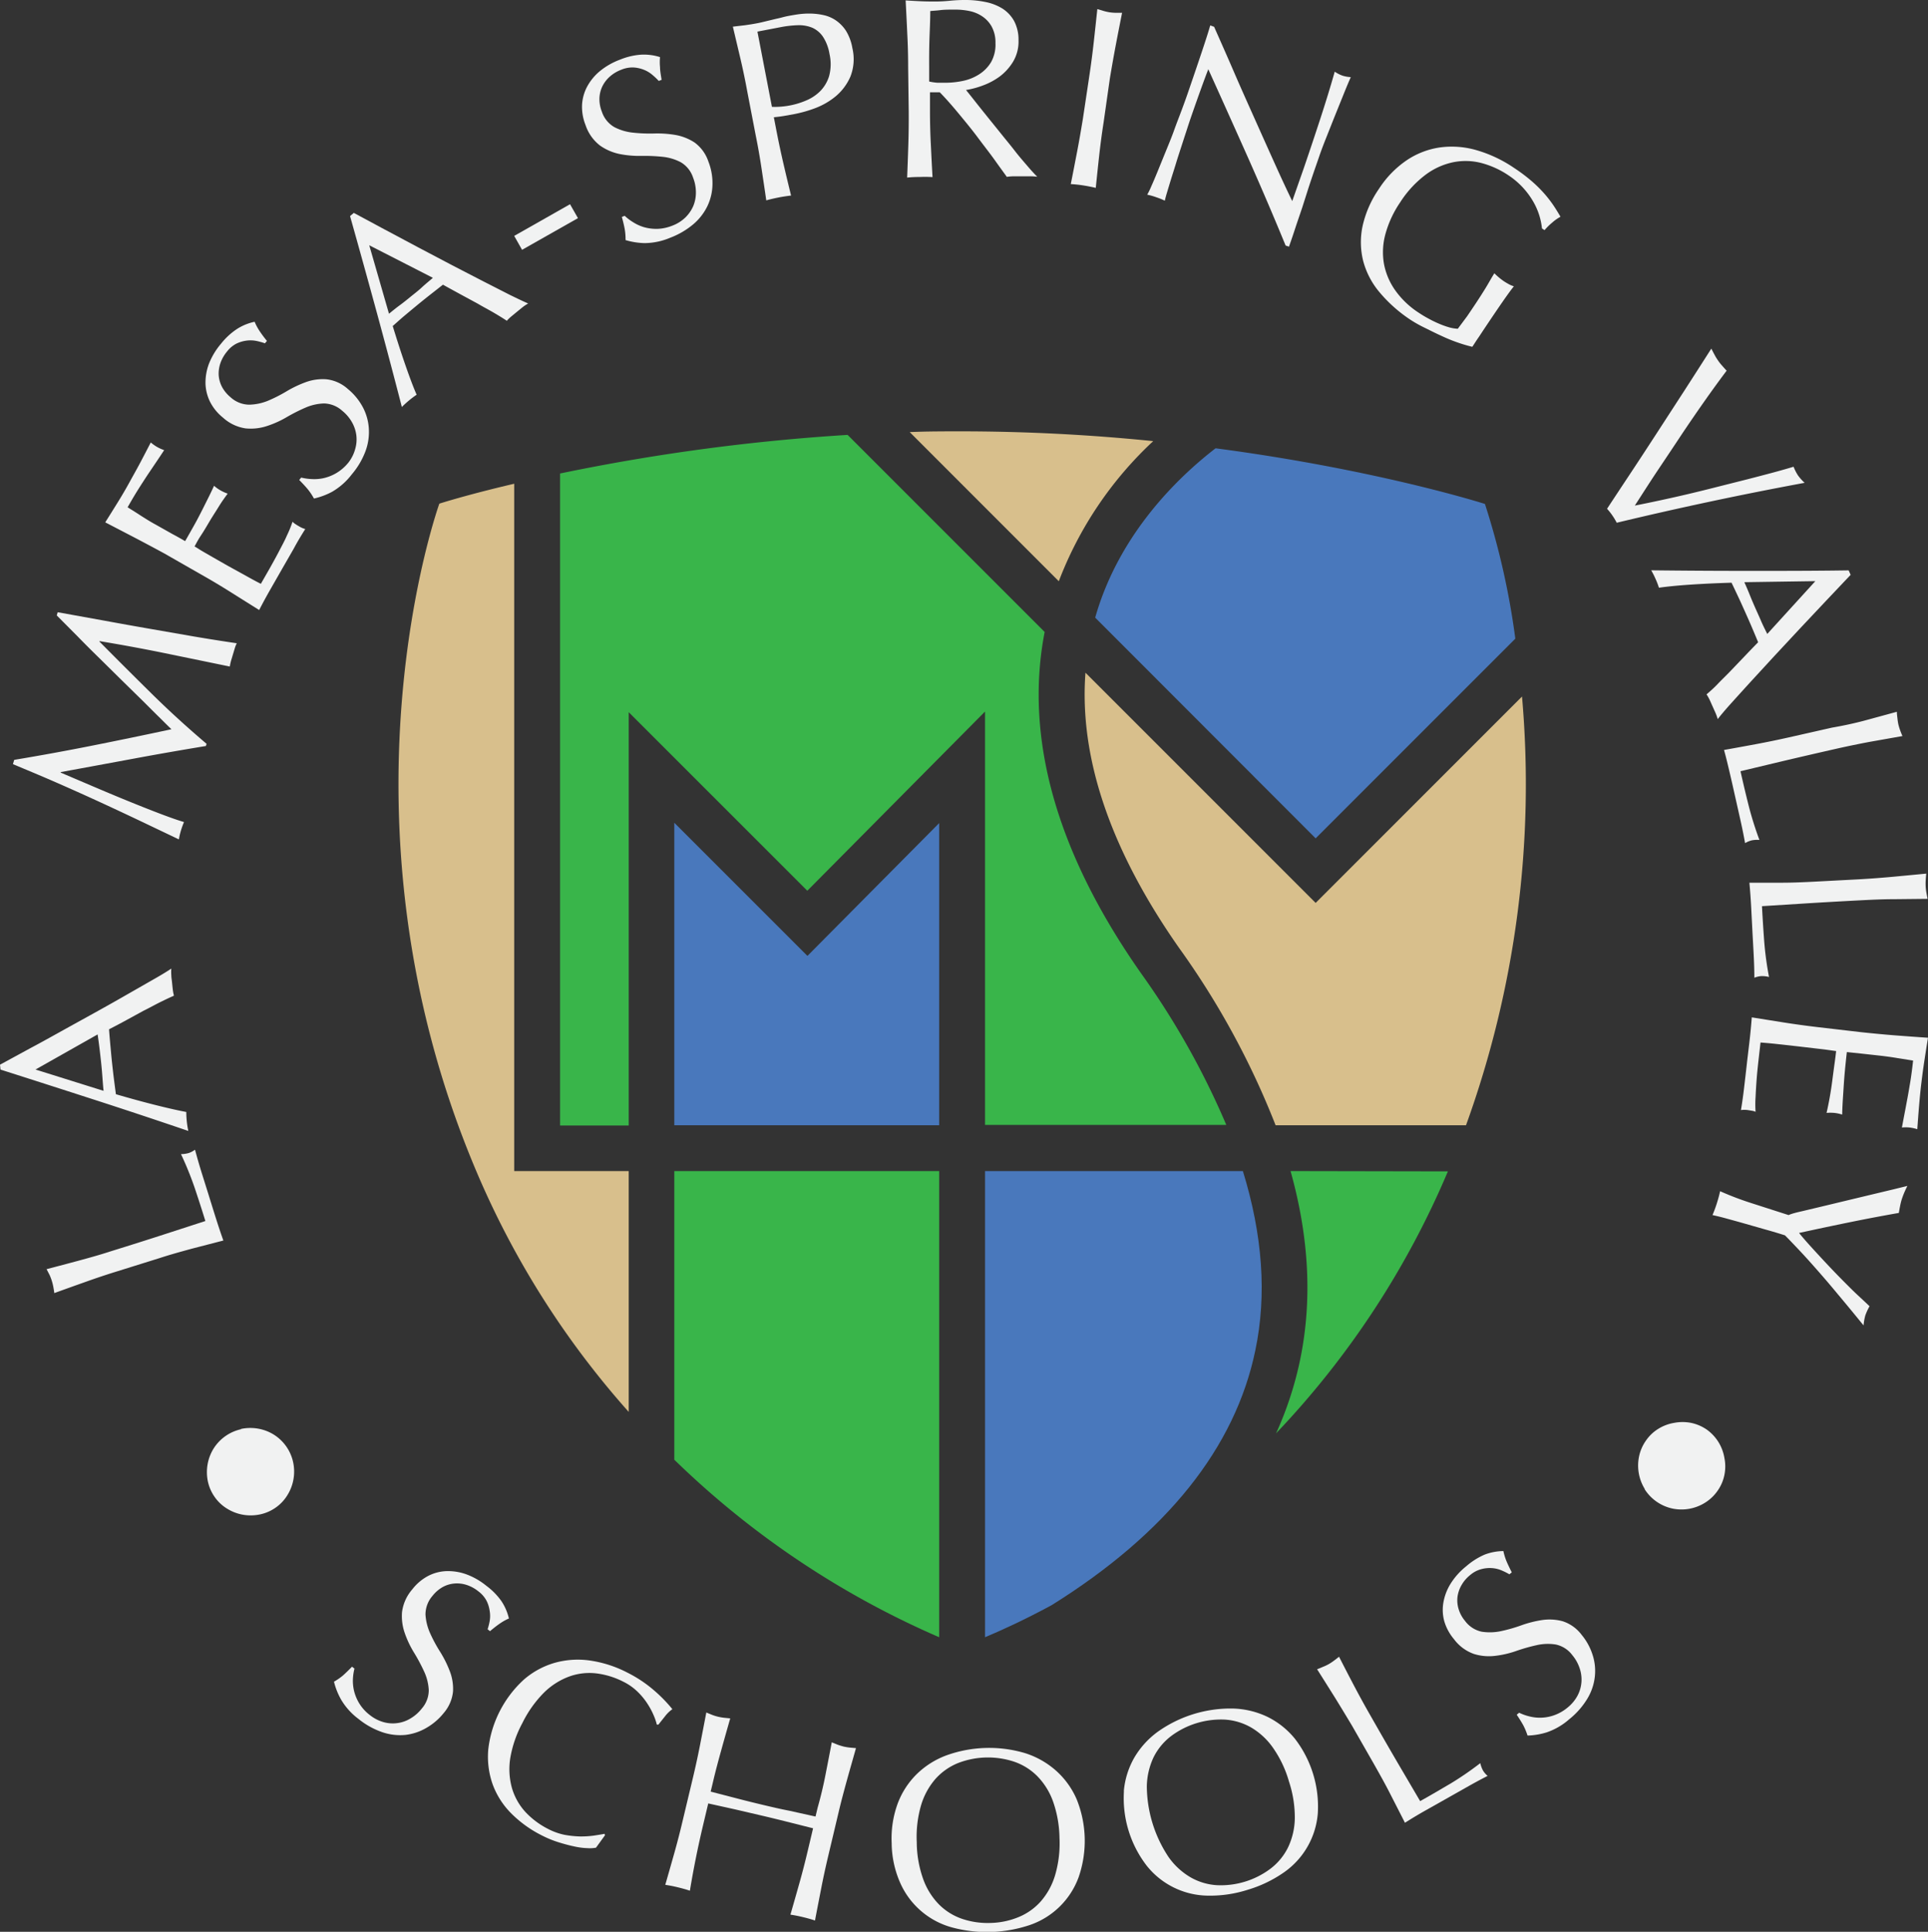
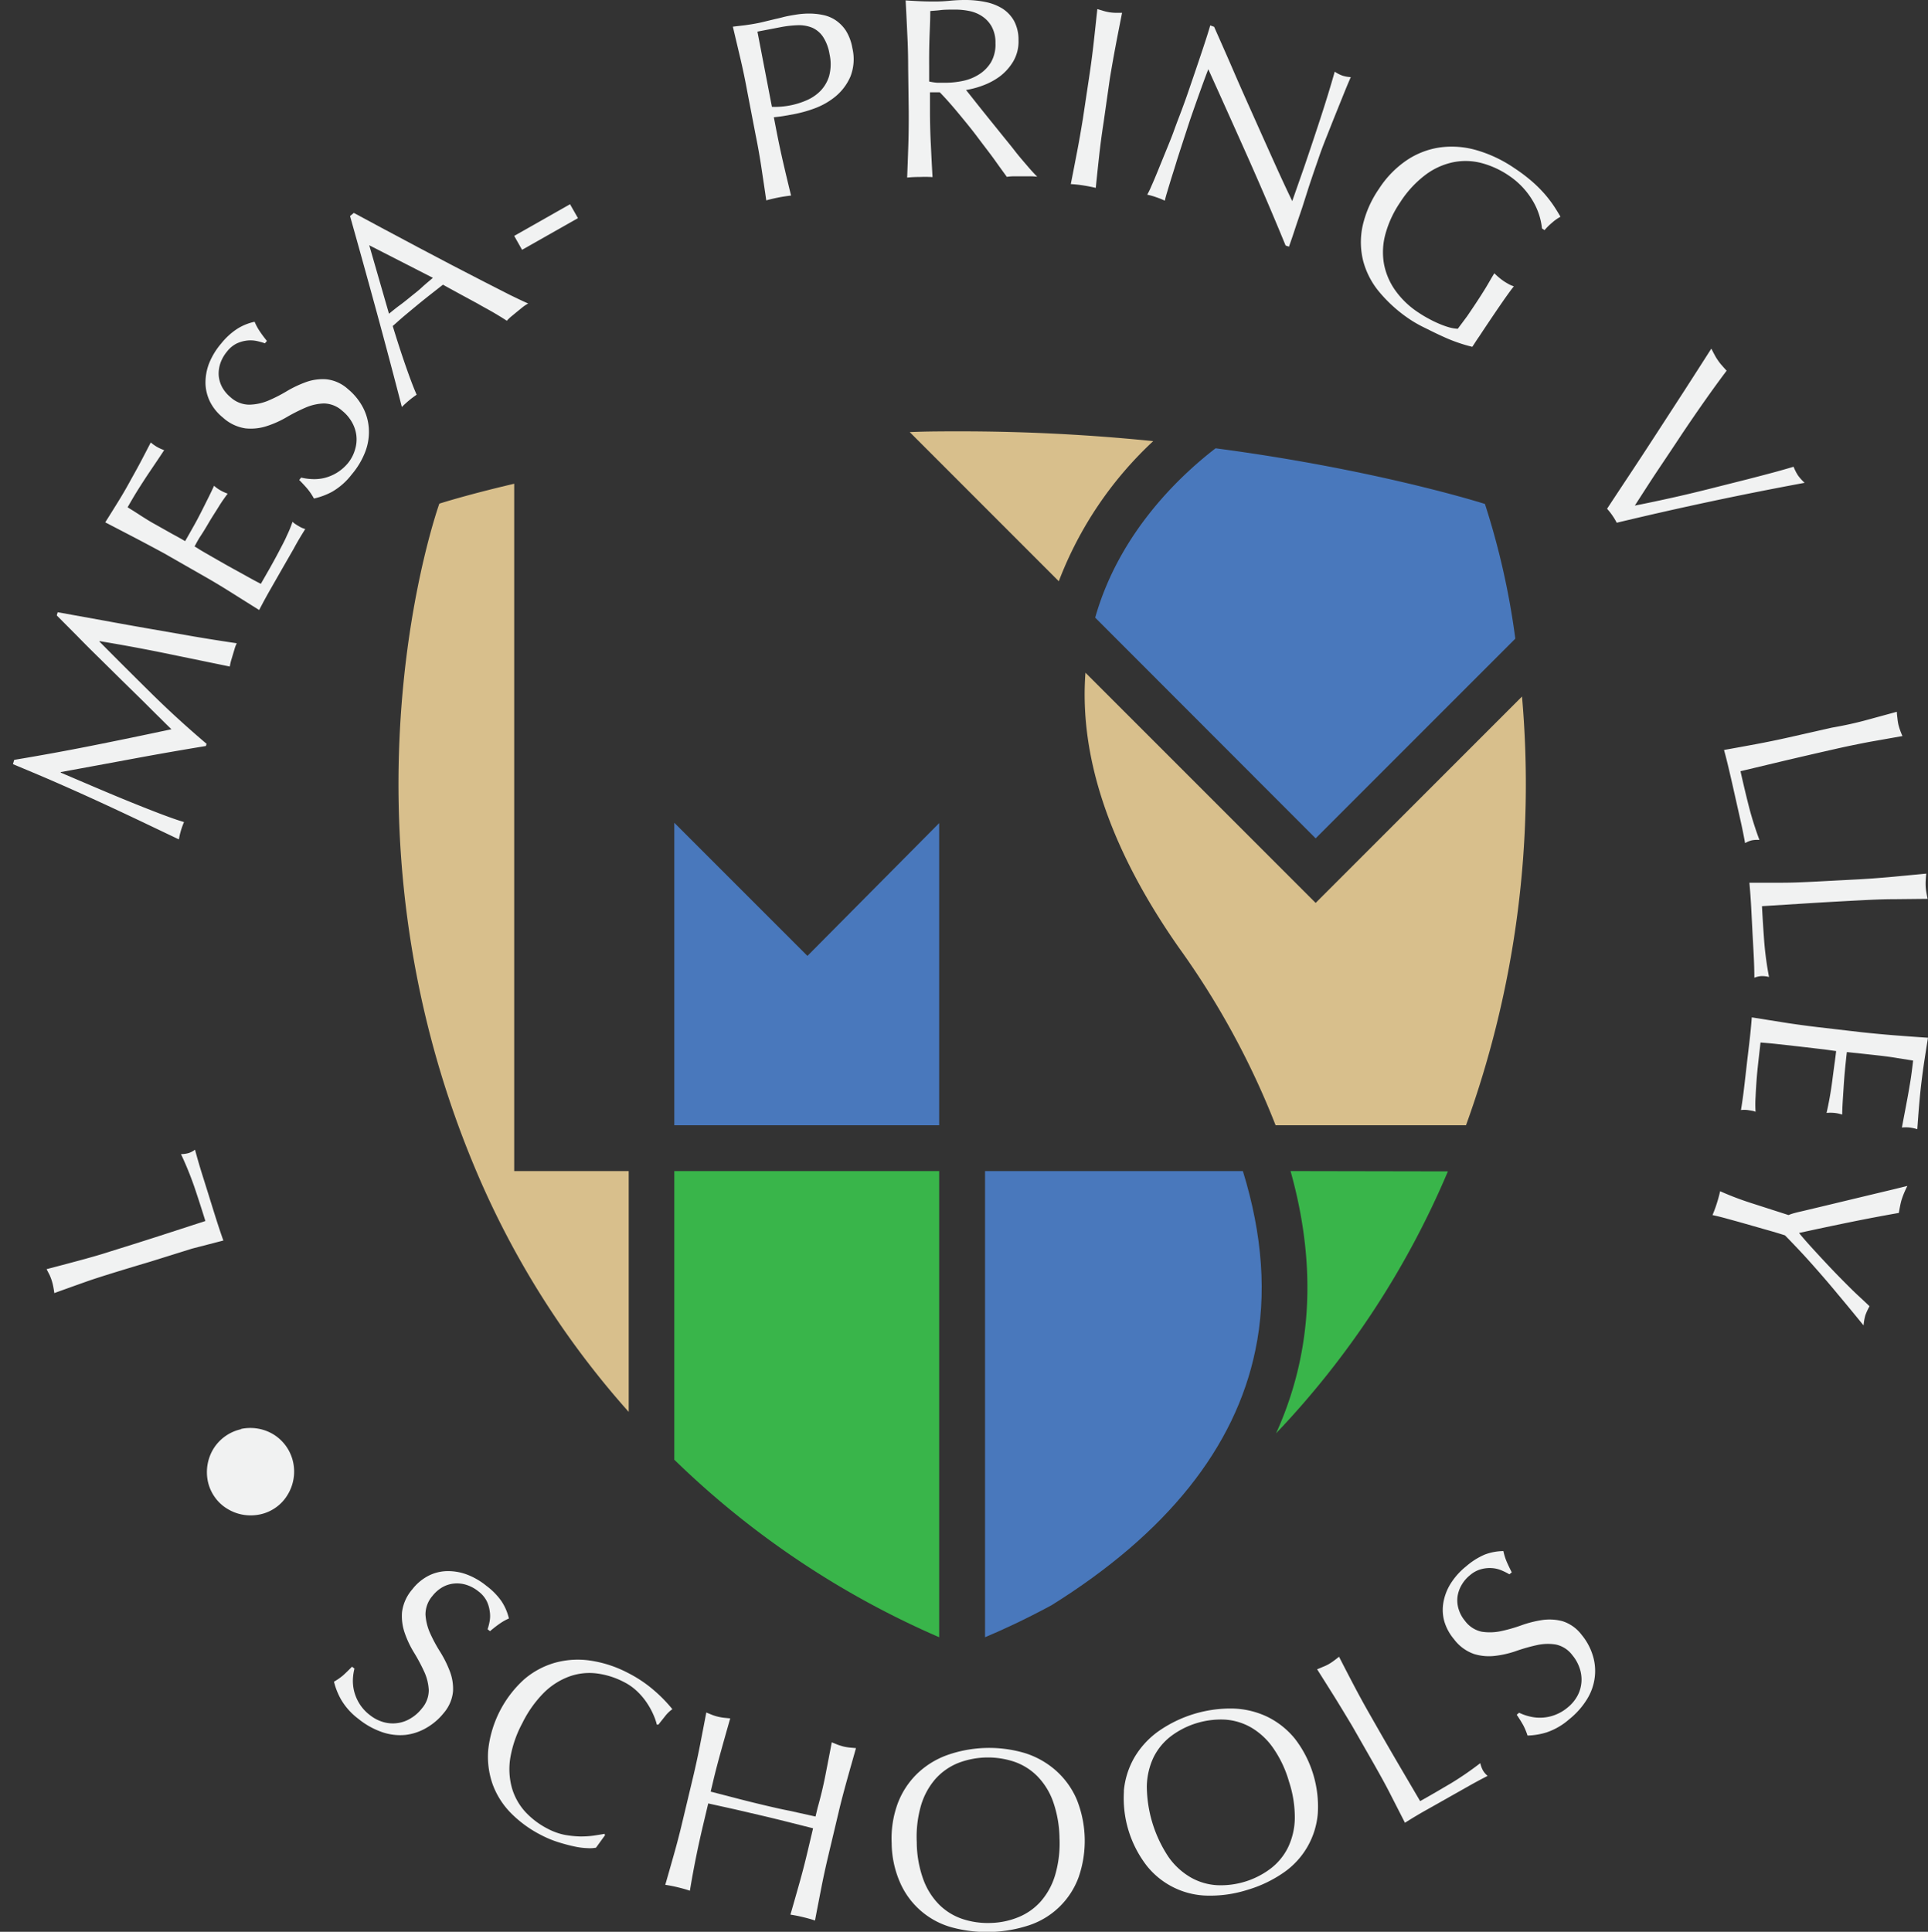
<svg xmlns="http://www.w3.org/2000/svg" version="1.1" viewBox="0 0 331.19 331.82">
  <rect x="0" y="0" width="331.19" height="331.82" fill="#333333" stroke="none" />
  <defs>
    <style>.cls-1{fill:#f1f2f2;}.cls-2{fill:#4978bc;}.cls-3{fill:#d8bf8c;}.cls-4{fill:#39b54a;}</style>
  </defs>
  <title>lmsv-circle-whiteAsset 1</title>
  <g id="Layer_2" data-name="Layer 2">
    <g id="Layer_1-2" data-name="Layer 1">
-       <path class="cls-1" d="M14.74,220.17c-1.77.63-3.57,1.27-5.41,1.94-.05-.39-.11-.75-.18-1.11a9.09,9.09,0,0,0-.25-1,9.32,9.32,0,0,0-.38-1L8,218q2.84-.74,5.55-1.47c1.81-.49,3.65-1,5.51-1.61q5.32-1.65,9.22-2.92l7-2.27q-.93-3-1.85-5.73a55.87,55.87,0,0,0-2.34-5.76,5.11,5.11,0,0,0,1.34-.19,3.89,3.89,0,0,0,1.07-.57c.35,1.32.73,2.62,1.13,3.92l1.22,3.89c.42,1.35.82,2.65,1.22,3.91s.82,2.55,1.3,3.88L33,214.47c-1.82.5-3.67,1-5.53,1.61l-7.27,2.27Q17.39,219.22,14.74,220.17Z" />
-       <path class="cls-1" d="M29.43,166.37a7.41,7.41,0,0,0,0,1.17c0,.37.08.76.12,1.17s.08.8.12,1.17a8.5,8.5,0,0,0,.21,1.15c-.65.28-1.44.65-2.35,1.1s-1.88,1-2.87,1.48l-3,1.64c-1,.55-2,1.07-2.93,1.55.07.95.15,1.9.24,2.87s.18,2,.28,2.91.2,1.81.31,2.69.23,1.77.35,2.68q3.59,1.05,6.81,1.86T32,191a16.34,16.34,0,0,0,.09,1.64,14.46,14.46,0,0,0,.26,1.62q-8.09-2.76-16.07-5.34T.09,183.72L0,182.88,5.29,180c1.89-1,3.81-2.08,5.74-3.15s3.86-2.13,5.77-3.19,3.68-2.06,5.31-3l4.39-2.51C27.79,167.42,28.76,166.82,29.43,166.37Zm-11.64,21c-.08-.77-.14-1.56-.2-2.39s-.13-1.62-.21-2.38-.18-1.64-.28-2.46-.21-1.64-.33-2.46L6.1,183.71Z" />
+       <path class="cls-1" d="M14.74,220.17c-1.77.63-3.57,1.27-5.41,1.94-.05-.39-.11-.75-.18-1.11a9.09,9.09,0,0,0-.25-1,9.32,9.32,0,0,0-.38-1L8,218q2.84-.74,5.55-1.47c1.81-.49,3.65-1,5.51-1.61q5.32-1.65,9.22-2.92l7-2.27q-.93-3-1.85-5.73a55.87,55.87,0,0,0-2.34-5.76,5.11,5.11,0,0,0,1.34-.19,3.89,3.89,0,0,0,1.07-.57c.35,1.32.73,2.62,1.13,3.92l1.22,3.89c.42,1.35.82,2.65,1.22,3.91s.82,2.55,1.3,3.88L33,214.47l-7.27,2.27Q17.39,219.22,14.74,220.17Z" />
      <path class="cls-1" d="M15.91,128.06q6.59-1.31,13.54-2.8-.69-.66-1.95-1.92c-.85-.83-1.82-1.8-2.91-2.89L21,116.93l-3.88-3.83q-2-1.95-3.85-3.85l-3.52-3.54.16-.55,8.14,1.47q3.91.72,7.71,1.38l7.52,1.31c2.47.42,4.94.81,7.39,1.17a5.56,5.56,0,0,0-.38,1l-.3,1-.3,1a8,8,0,0,0-.21,1l-11.23-2.31q-5.44-1.11-11.17-2.06l0,.08q4.48,4.52,8.93,8.91t9.47,8.65l-.11.38q-6.1,1-12.3,2.15t-12.64,2.33l0,.09,5.51,2.35c2,.85,3.94,1.67,5.88,2.46s3.77,1.52,5.5,2.18,3.16,1.17,4.29,1.5a13.64,13.64,0,0,0-.53,1.46,13,13,0,0,0-.35,1.52l-6.92-3.3c-2.43-1.15-4.88-2.3-7.35-3.43s-4.91-2.22-7.32-3.27-4.72-2-6.92-2.93l.22-.73Q9.34,129.37,15.91,128.06Z" />
      <path class="cls-1" d="M23.08,92.32l-5-2.6c.71-1.12,1.41-2.25,2.1-3.36s1.37-2.26,2-3.41,1.29-2.31,1.9-3.46S25.29,77.18,25.9,76a7.33,7.33,0,0,0,1.08.77,7.45,7.45,0,0,0,1.22.55q-.78,1.19-1.44,2.16l-1.39,2.06c-.48.73-1,1.53-1.55,2.4s-1.19,1.94-1.9,3.2q1.2.73,2.28,1.44c.73.46,1.56,1,2.51,1.51l2.93,1.65c1,.53,1.68.93,2.16,1.21.65-1.12,1.22-2.14,1.7-3s.93-1.75,1.32-2.52l1.06-2.12c.32-.65.62-1.27.89-1.87a6.48,6.48,0,0,0,1.12.8,7.45,7.45,0,0,0,1.22.55c-.46.62-1,1.36-1.52,2.21s-1.1,1.72-1.62,2.6S35,91.25,34.5,92s-.82,1.4-1.08,1.86c.23.13.48.28.74.45s.59.36,1,.6l1.49.86L39,97.11l3.62,2q1.44.8,2.19,1.17l1.54-2.69c.56-1,1.08-1.94,1.58-2.9s1-1.87,1.37-2.74a19.47,19.47,0,0,0,.95-2.33,3,3,0,0,0,.54.43c.21.14.41.26.59.36a3.94,3.94,0,0,0,1.06.46c-.71,1.12-1.39,2.26-2,3.4l-2,3.48-2,3.5c-.66,1.15-1.3,2.33-1.92,3.53-1.6-1-3.19-2-4.78-3s-3.24-2-4.93-2.95l-6.61-3.78Q25.6,93.64,23.08,92.32Z" />
      <path class="cls-1" d="M53.59,82.29a7.42,7.42,0,0,0,2.08-.18,7.69,7.69,0,0,0,2.12-.86,7.8,7.8,0,0,0,2-1.72A6.56,6.56,0,0,0,61,77.18a5.91,5.91,0,0,0,.21-2.42,6.06,6.06,0,0,0-.77-2.27,6.84,6.84,0,0,0-1.65-1.93,4.81,4.81,0,0,0-3.15-1.26,8.63,8.63,0,0,0-3.19.73,30.15,30.15,0,0,0-3.25,1.65,17.19,17.19,0,0,1-3.41,1.52,8.85,8.85,0,0,1-3.62.38,7.35,7.35,0,0,1-3.87-1.85,8.29,8.29,0,0,1-2.19-2.66,7.6,7.6,0,0,1-.81-3.17,9.25,9.25,0,0,1,.6-3.44A12.25,12.25,0,0,1,38,59a11.64,11.64,0,0,1,2.74-2.51,9,9,0,0,1,3-1.22,9.35,9.35,0,0,0,.81,1.53c.32.49.75,1.08,1.3,1.76l-.34.41a11.79,11.79,0,0,0-1.42-.4,5.27,5.27,0,0,0-1.69-.07,5.8,5.8,0,0,0-1.78.52A4.87,4.87,0,0,0,39,60.38a6.45,6.45,0,0,0-1.14,2,5.53,5.53,0,0,0-.29,2.12,5.15,5.15,0,0,0,.59,2,6,6,0,0,0,1.44,1.73,4.83,4.83,0,0,0,3.19,1.28A9,9,0,0,0,46,68.85a25.5,25.5,0,0,0,3.25-1.65,19.48,19.48,0,0,1,3.34-1.58,8.51,8.51,0,0,1,3.5-.47,6.6,6.6,0,0,1,3.67,1.67,10.3,10.3,0,0,1,2.5,3,9,9,0,0,1,1.09,3.66,9.48,9.48,0,0,1-.56,4,13.37,13.37,0,0,1-2.36,4,11.45,11.45,0,0,1-3.4,3,12.1,12.1,0,0,1-3.1,1.15A10.56,10.56,0,0,0,52.84,84q-.54-.64-1.44-1.56l.34-.41A9.31,9.31,0,0,0,53.59,82.29Z" />
      <path class="cls-1" d="M90.73,52.13a7.35,7.35,0,0,0-1,.67l-.91.74-.91.75a7.1,7.1,0,0,0-.85.81c-.59-.4-1.33-.85-2.21-1.37s-1.82-1-2.82-1.59L79,50.5c-1-.55-2-1.09-2.91-1.6l-2.27,1.78c-.76.6-1.52,1.21-2.27,1.83s-1.4,1.16-2.08,1.73S68.15,55.4,67.46,56c.73,2.38,1.45,4.62,2.18,6.72S71,66.51,71.57,67.8a16.4,16.4,0,0,0-1.33,1c-.45.38-.86.75-1.21,1.11q-2.13-8.26-4.34-16.36T60.13,37.11l.65-.54,5.3,2.85,5.78,3.08,5.83,3.07,5.42,2.8,4.51,2.3C89,51.34,90,51.82,90.73,52.13ZM66.82,53.89c.6-.49,1.22-1,1.88-1.48s1.29-1,1.88-1.48,1.28-1,1.91-1.59,1.25-1.07,1.87-1.62L63.43,42.13Z" />
      <path class="cls-1" d="M97.92,35.08l1.36,2.39-9.6,5.44-1.35-2.39Z" />
-       <path class="cls-1" d="M108.76,38.17a7.31,7.31,0,0,0,1.9.86,7.81,7.81,0,0,0,2.27.28,7.58,7.58,0,0,0,2.54-.54,6.57,6.57,0,0,0,2.28-1.43,6.29,6.29,0,0,0,1.36-2,6,6,0,0,0,.43-2.36,6.89,6.89,0,0,0-.49-2.49,4.76,4.76,0,0,0-2.14-2.64,8.63,8.63,0,0,0-3.14-.92,30.56,30.56,0,0,0-3.64-.15,17.52,17.52,0,0,1-3.72-.33A9,9,0,0,1,103.07,25a7.37,7.37,0,0,1-2.48-3.5,8.48,8.48,0,0,1-.61-3.4,7.54,7.54,0,0,1,.84-3.15,9,9,0,0,1,2.2-2.71,12.11,12.11,0,0,1,3.5-2,11.63,11.63,0,0,1,3.61-.85,9.1,9.1,0,0,1,3.25.42,9,9,0,0,0,0,1.73c0,.58.13,1.31.27,2.17l-.49.19a11.51,11.51,0,0,0-1.05-1,5.22,5.22,0,0,0-1.44-.89,5.79,5.79,0,0,0-1.8-.42,5,5,0,0,0-2.13.38,6.32,6.32,0,0,0-2,1.2,5.44,5.44,0,0,0-1.29,1.71,5.14,5.14,0,0,0-.48,2.06,5.81,5.81,0,0,0,.41,2.22,4.78,4.78,0,0,0,2.16,2.68,9,9,0,0,0,3.14.94,27.08,27.08,0,0,0,3.65.15,18.66,18.66,0,0,1,3.69.25,8.8,8.8,0,0,1,3.28,1.29,6.64,6.64,0,0,1,2.38,3.26,10.17,10.17,0,0,1,.71,3.85,9,9,0,0,1-.83,3.73,9.55,9.55,0,0,1-2.42,3.17,13.65,13.65,0,0,1-4,2.35,11.55,11.55,0,0,1-4.41.93,12.44,12.44,0,0,1-3.27-.52,10.73,10.73,0,0,0-.15-1.91c-.1-.55-.26-1.24-.49-2.07l.49-.19A8.55,8.55,0,0,0,108.76,38.17Z" />
      <path class="cls-1" d="M127.21,10.16l-1.32-5.58L128,4.33c.72-.1,1.43-.21,2.13-.35.34-.06.76-.16,1.25-.28s1-.24,1.49-.36,1-.22,1.44-.34.85-.21,1.17-.27,1-.18,1.61-.27a13.74,13.74,0,0,1,2.08-.13,11.37,11.37,0,0,1,2.23.25,6.05,6.05,0,0,1,2.14.89,6.46,6.46,0,0,1,1.77,1.8,8.31,8.31,0,0,1,1.11,3,8.18,8.18,0,0,1-.34,4.89,9.15,9.15,0,0,1-2.51,3.37A12.36,12.36,0,0,1,140,18.59a21.9,21.9,0,0,1-3.52,1l-1.83.33c-.55.09-1.13.16-1.72.22l.46,2.39q.56,2.87,1.2,5.63t1.3,5.43c-.68.08-1.4.18-2.15.33s-1.46.31-2.11.5c-.26-1.82-.54-3.66-.82-5.53s-.61-3.76-1-5.67l-1.44-7.48Q127.85,12.9,127.21,10.16Zm8.55,7.94a13.45,13.45,0,0,0,2.72-.84,7.48,7.48,0,0,0,2.42-1.61,6.31,6.31,0,0,0,1.53-2.6,7.91,7.91,0,0,0,.06-3.78,7.66,7.66,0,0,0-1.11-2.94,4.38,4.38,0,0,0-1.81-1.55,5.94,5.94,0,0,0-2.46-.45,18.5,18.5,0,0,0-3.09.35l-3.91.75,2.49,12.92A13.7,13.7,0,0,0,135.76,18.1Z" />
      <path class="cls-1" d="M155.85,5.81c-.08-1.88-.18-3.79-.28-5.74.85.06,1.7.1,2.52.14s1.67.05,2.53.05,1.7-.05,2.52-.13S164.81,0,165.67,0a16.89,16.89,0,0,1,3.54.33,8.75,8.75,0,0,1,3,1.15,6,6,0,0,1,2,2.14,6.86,6.86,0,0,1,.75,3.31,6.73,6.73,0,0,1-.93,3.66,9,9,0,0,1-2.3,2.55,11.7,11.7,0,0,1-2.94,1.56,15,15,0,0,1-2.85.76c.36.44.85,1.05,1.48,1.85s1.32,1.66,2.09,2.62,1.58,1.95,2.42,3,1.64,2,2.41,3,1.51,1.83,2.19,2.63,1.24,1.39,1.65,1.8a9.79,9.79,0,0,0-1.33-.08h-2.61a9.1,9.1,0,0,0-1.29.1c-.44-.62-1.12-1.54-2-2.78s-1.92-2.55-3-4-2.22-2.82-3.37-4.21-2.2-2.57-3.15-3.54h-1.68l0,3.23q0,2.93.15,5.76c.09,1.89.18,3.75.29,5.58A21.66,21.66,0,0,0,158,30.4a21.1,21.1,0,0,0-2.17.1c.07-1.83.14-3.69.2-5.58s.08-3.81.07-5.76L156,11.54Q156,8.62,155.85,5.81Zm5.16,8.4c.48,0,1,0,1.61,0a14.52,14.52,0,0,0,2.86-.33,8.2,8.2,0,0,0,2.71-1.11,6.31,6.31,0,0,0,2.05-2.09A6.11,6.11,0,0,0,171,7.4a5.67,5.67,0,0,0-.66-2.85,5.11,5.11,0,0,0-1.67-1.78,6.13,6.13,0,0,0-2.22-.89,11.92,11.92,0,0,0-2.35-.23c-1,0-1.89,0-2.57.09s-1.26.1-1.73.16c0,1.63-.09,3.24-.14,4.83s-.06,3.19-.05,4.78V14A9.18,9.18,0,0,0,161,14.21Z" />
      <path class="cls-1" d="M187.88,7.27c.21-1.87.41-3.77.62-5.71l1.07.32a9.18,9.18,0,0,0,1,.23,9.28,9.28,0,0,0,1.06.09h1.12c-.38,1.92-.75,3.79-1.1,5.64s-.68,3.73-1,5.65L189.58,21q-.45,2.89-.76,5.71c-.21,1.88-.4,3.73-.59,5.56-.67-.16-1.38-.3-2.14-.42s-1.47-.19-2.15-.23c.36-1.8.71-3.63,1.07-5.49s.68-3.74,1-5.67L187.13,13Q187.57,10.06,187.88,7.27Z" />
      <path class="cls-1" d="M214.46,27.25q-3.44-7.71-6.9-15.36c-.3.77-.69,1.81-1.16,3.11s-1.11,3.09-1.89,5.35q-.3.88-.72,2.19c-.29.87-.58,1.78-.89,2.73s-.63,1.93-.93,2.92-.6,1.9-.86,2.75-.48,1.59-.67,2.22-.3,1.08-.35,1.31a12.32,12.32,0,0,0-1.44-.58,11.28,11.28,0,0,0-1.58-.45,14.36,14.36,0,0,0,.72-1.49c.33-.73.7-1.61,1.12-2.64s.87-2.14,1.36-3.34,1-2.42,1.43-3.63.91-2.41,1.34-3.57.81-2.21,1.12-3.13c.92-2.68,1.71-5,2.35-6.92s1.11-3.38,1.38-4.35l.67.23c1.07,2.43,2.22,5,3.43,7.81s2.43,5.51,3.64,8.22,2.36,5.27,3.45,7.69,2.06,4.49,2.9,6.22l2-5.7q1.5-4.39,2.87-8.59t2.43-7.94a5.76,5.76,0,0,0,1.35.69,5.9,5.9,0,0,0,1.41.25q-.41.9-1.14,2.7l-1.56,3.87c-.55,1.37-1.08,2.72-1.59,4s-.92,2.39-1.19,3.2l-.87,2.51c-.32.95-.66,1.94-1,3l-1,3.14-1,2.94c-.3.92-.56,1.71-.79,2.38l-.48,1.38-.58-.2Q217.9,35,214.46,27.25Z" />
      <path class="cls-1" d="M264.4,36.94a11.77,11.77,0,0,0-1.07-2.39,13.44,13.44,0,0,0-4.13-4.38A15.35,15.35,0,0,0,254.47,28a10.79,10.79,0,0,0-4.86-.13,12,12,0,0,0-4.74,2.16,18.2,18.2,0,0,0-4.36,4.74,18.15,18.15,0,0,0-2.5,5.35,11.77,11.77,0,0,0-.29,5.11,11.54,11.54,0,0,0,1.93,4.61,14.8,14.8,0,0,0,4.08,3.89c.52.35,1.07.68,1.67,1a19.54,19.54,0,0,0,1.79.87,14.45,14.45,0,0,0,1.72.62,6.49,6.49,0,0,0,1.51.25L252,54.35c.5-.73,1-1.47,1.51-2.24s1.13-1.73,1.67-2.61,1-1.74,1.52-2.56a11.35,11.35,0,0,0,1.64,1.37c.27.18.55.34.83.5a5.14,5.14,0,0,0,.88.37c-.43.53-1.06,1.39-1.9,2.6s-1.91,2.79-3.24,4.78c-.33.49-.65,1-1,1.5s-.65,1-1,1.51a24.22,24.22,0,0,1-2.34-.68,27.49,27.49,0,0,1-2.81-1.13c-1-.45-1.92-.91-2.86-1.38A22.5,22.5,0,0,1,242.4,55,24.66,24.66,0,0,1,237,50.23a13.81,13.81,0,0,1-2.84-5.43,13.31,13.31,0,0,1-.09-6,18.24,18.24,0,0,1,2.81-6.37,17.17,17.17,0,0,1,4.76-4.9,13.76,13.76,0,0,1,5.67-2.2,15.2,15.2,0,0,1,6.27.45,22.63,22.63,0,0,1,6.5,3.06,28.55,28.55,0,0,1,3.2,2.42,22.33,22.33,0,0,1,2.23,2.26,20.81,20.81,0,0,1,1.5,2c.41.63.75,1.19,1.05,1.71a7.5,7.5,0,0,0-1.42,1,10.88,10.88,0,0,0-1.32,1.3l-.44-.29A11.83,11.83,0,0,0,264.4,36.94Z" />
      <path class="cls-1" d="M279.77,81.77q2.19-3.3,4.59-7l4.9-7.55q2.49-3.86,4.71-7.34c.19.37.37.73.56,1.07a8,8,0,0,0,.58.95,7.37,7.37,0,0,0,.68.87q.38.44.81.9-1.85,2.46-3.82,5.26t-3.95,5.76c-1.32,2-2.66,4-4,6s-2.67,4.1-4,6.15c1.3-.25,2.74-.55,4.32-.89s3.2-.7,4.89-1.1,3.39-.82,5.11-1.26l5-1.26c1.59-.41,3.06-.79,4.43-1.16s2.53-.7,3.52-1a8.06,8.06,0,0,0,.75,1.48A7.77,7.77,0,0,0,310,82.93q-8.31,1.54-16.34,3.25t-15.94,3.61a10.88,10.88,0,0,0-.75-1.25,10.26,10.26,0,0,0-.91-1.15Q277.58,85.07,279.77,81.77Z" />
-       <path class="cls-1" d="M295.07,123.52a8.93,8.93,0,0,0-.4-1.11l-.48-1.07-.48-1.07a8.18,8.18,0,0,0-.56-1c.54-.47,1.17-1,1.9-1.77s1.49-1.48,2.27-2.3l2.38-2.49c.81-.85,1.58-1.65,2.31-2.39-.36-.88-.73-1.76-1.11-2.65s-.78-1.79-1.18-2.68-.74-1.66-1.12-2.46-.76-1.62-1.16-2.44q-3.74.11-7.05.33c-2.22.15-4,.33-5.42.53a12.49,12.49,0,0,0-.59-1.53,13.21,13.21,0,0,0-.74-1.46q8.53.1,16.92.1c5.59,0,11.27,0,17-.09l.34.77-4.14,4.37-4.49,4.77c-1.51,1.62-3,3.22-4.49,4.82l-4.13,4.49q-1.9,2.09-3.4,3.75C296.3,122,295.56,122.88,295.07,123.52ZM299.64,100c.32.7.63,1.43.94,2.2s.62,1.5.93,2.2.68,1.5,1,2.25.7,1.5,1.07,2.24l8.26-9.07Z" />
      <path class="cls-1" d="M320.3,123.77l5.54-1.51c0,.39.06.76.1,1.12a9.52,9.52,0,0,0,.16,1.05,9.83,9.83,0,0,0,.3,1c.12.34.26.68.4,1l-5.65,1c-1.84.35-3.71.73-5.62,1.16-3.62.82-6.77,1.55-9.43,2.18l-7.12,1.7q.69,3.08,1.39,5.86a57.58,57.58,0,0,0,1.86,5.94,4.87,4.87,0,0,0-1.34.08,4.28,4.28,0,0,0-1.12.47q-.36-2-.81-4l-.9-4c-.31-1.39-.61-2.72-.91-4s-.61-2.61-1-4q2.7-.48,5.49-1t5.64-1.16l7.43-1.68Q317.58,124.49,320.3,123.77Z" />
      <path class="cls-1" d="M325.18,150.6l5.71-.54q-.06.58-.09,1.11a8.76,8.76,0,0,0,.11,2.13c.06.35.13.71.21,1.09l-5.74.06c-1.88,0-3.79.09-5.74.19q-5.56.29-9.66.55l-7.31.46c.11,2.1.24,4.1.38,6a55.91,55.91,0,0,0,.83,6.16,5.05,5.05,0,0,0-1.34-.15,4.29,4.29,0,0,0-1.18.28c0-1.36-.05-2.71-.12-4.07s-.15-2.71-.22-4.07-.14-2.78-.21-4.09-.17-2.67-.3-4.09c1.83,0,3.69,0,5.58,0s3.81-.09,5.76-.19l7.61-.4Q322.37,150.86,325.18,150.6Z" />
      <path class="cls-1" d="M325.52,177.84q2.84.22,5.67.41c-.22,1.32-.42,2.63-.62,3.93s-.37,2.6-.53,3.92-.28,2.63-.39,3.93-.2,2.6-.3,3.93a7.38,7.38,0,0,0-1.3-.29,6.66,6.66,0,0,0-1.34,0q.26-1.4.48-2.55c.15-.77.3-1.59.46-2.44s.32-1.8.49-2.82.33-2.25.49-3.69l-2.67-.42c-.84-.15-1.81-.28-2.89-.41l-3.35-.37-2.47-.26q-.22,1.94-.36,3.48c-.09,1-.16,2-.21,2.83s-.11,1.64-.15,2.36-.07,1.42-.08,2.07a6.61,6.61,0,0,0-1.35-.29,7.46,7.46,0,0,0-1.34,0c.18-.75.36-1.63.54-2.63s.33-2,.46-3,.26-2,.38-2.86.21-1.6.27-2.13l-.86-.12-1.16-.16-1.72-.2-2.64-.31-4.13-.46c-1.09-.11-1.91-.18-2.48-.22-.11,1-.23,2-.35,3.08s-.24,2.21-.32,3.29-.14,2.09-.18,3a18.72,18.72,0,0,0,0,2.53,2.63,2.63,0,0,0-.67-.19l-.68-.11a4.46,4.46,0,0,0-1.16,0c.22-1.31.4-2.62.55-3.92s.31-2.64.46-4,.32-2.68.47-4,.28-2.66.38-4l5.58.89c1.86.29,3.75.55,5.69.78l7.56.88C321.73,177.51,323.64,177.69,325.52,177.84Z" />
      <path class="cls-1" d="M309.75,208l3.61-.86,4.16-1,4.17-1,3.56-.85,2.4-.59c-.19.37-.36.74-.52,1.11s-.3.75-.43,1.14-.22.79-.3,1.19-.15.79-.22,1.2q-4.28.75-8.44,1.6t-8.7,1.84c.81,1,1.71,2,2.7,3.08s2,2.17,3.06,3.28,2.11,2.17,3.18,3.23,2.14,2,3.17,3a9.94,9.94,0,0,0-.73,1.58,9.69,9.69,0,0,0-.3,1.71q-2.44-3-4.44-5.38c-1.32-1.6-2.53-3-3.63-4.25s-2.09-2.35-3-3.31-1.7-1.8-2.43-2.53c-1-.32-2.16-.67-3.35-1l-3.5-1c-1.15-.33-2.22-.62-3.2-.89s-1.78-.46-2.4-.59a20.89,20.89,0,0,0,.74-2q.35-1.09.57-2.1a52,52,0,0,0,5.23,2q3.11,1,6.53,2.1C307.83,208.44,308.66,208.25,309.75,208Z" />
      <path class="cls-1" d="M41.38,245.45a7.76,7.76,0,0,1,2.88-.07,7.65,7.65,0,0,1,2.71,1,7.44,7.44,0,0,1,3.38,4.76,7.61,7.61,0,0,1,.07,2.89,7.53,7.53,0,0,1-1,2.7,7.14,7.14,0,0,1-2,2.18,7.27,7.27,0,0,1-2.73,1.21,7.82,7.82,0,0,1-2.89.07,7.6,7.6,0,0,1-2.7-1,7.06,7.06,0,0,1-2.18-2,7.3,7.3,0,0,1-1.21-2.72,7.82,7.82,0,0,1-.06-2.89,7.7,7.7,0,0,1,1-2.7,7.49,7.49,0,0,1,4.77-3.39Z" />
      <path class="cls-1" d="M60.62,288.49a7.39,7.39,0,0,0,.23,2.07,7.52,7.52,0,0,0,.91,2.1,7.35,7.35,0,0,0,1.76,1.92,6.65,6.65,0,0,0,2.39,1.23,5.82,5.82,0,0,0,2.41.15,5.73,5.73,0,0,0,2.25-.82,6.91,6.91,0,0,0,1.9-1.69,4.77,4.77,0,0,0,1.18-3.18,8.57,8.57,0,0,0-.8-3.17,30.72,30.72,0,0,0-1.72-3.22,17,17,0,0,1-1.6-3.37,8.8,8.8,0,0,1-.47-3.61A7.39,7.39,0,0,1,70.82,273a8.4,8.4,0,0,1,2.62-2.25,7.36,7.36,0,0,1,3.14-.88,9.26,9.26,0,0,1,3.46.52,12,12,0,0,1,3.51,2A11.6,11.6,0,0,1,86.12,275a9.07,9.07,0,0,1,1.3,3,8.93,8.93,0,0,0-1.51.84c-.49.33-1.07.78-1.74,1.34l-.41-.33a10.25,10.25,0,0,0,.36-1.43,5,5,0,0,0,0-1.69A5.63,5.63,0,0,0,83.6,275a4.87,4.87,0,0,0-1.41-1.65,6.36,6.36,0,0,0-2-1.1A5.33,5.33,0,0,0,78,272a5,5,0,0,0-2,.63,5.93,5.93,0,0,0-1.7,1.48,4.87,4.87,0,0,0-1.21,3.22,9.17,9.17,0,0,0,.79,3.19,25.2,25.2,0,0,0,1.73,3.21,19.27,19.27,0,0,1,1.65,3.31,8.43,8.43,0,0,1,.56,3.48,6.67,6.67,0,0,1-1.59,3.71,10.48,10.48,0,0,1-3,2.57A9.19,9.19,0,0,1,69.64,298a9.49,9.49,0,0,1-4-.48,13.29,13.29,0,0,1-4.05-2.26,11.33,11.33,0,0,1-3-3.33,12.16,12.16,0,0,1-1.22-3.07,10.27,10.27,0,0,0,1.58-1.1c.41-.37.92-.86,1.52-1.48l.42.33A8.89,8.89,0,0,0,60.62,288.49Z" />
      <path class="cls-1" d="M100.91,317.45a11.92,11.92,0,0,1-2.2-.28c-.83-.17-1.73-.41-2.7-.71a17.92,17.92,0,0,1-2.92-1.19,20.2,20.2,0,0,1-5.31-3.83,13.77,13.77,0,0,1-3.17-5,14.25,14.25,0,0,1-.73-6A19.14,19.14,0,0,1,90,288.49a14,14,0,0,1,5.31-2.88,14.68,14.68,0,0,1,6.08-.38,20.33,20.33,0,0,1,6.48,2.12,22,22,0,0,1,4.48,3,24.9,24.9,0,0,1,3.15,3.23,5.74,5.74,0,0,0-1.27,1.23l-1.13,1.42-.27,0a9.91,9.91,0,0,0-.56-1.63,12.72,12.72,0,0,0-1.08-2,11.56,11.56,0,0,0-1.65-2,9.47,9.47,0,0,0-2.41-1.71,13.81,13.81,0,0,0-4.71-1.46,10.19,10.19,0,0,0-4.64.54,12.16,12.16,0,0,0-4.33,2.76,19.73,19.73,0,0,0-3.72,5.24A19.52,19.52,0,0,0,87.65,302a12.15,12.15,0,0,0,.29,5.12,10.41,10.41,0,0,0,2.29,4.09,13.89,13.89,0,0,0,3.94,2.95,10.82,10.82,0,0,0,2.8,1,17,17,0,0,0,2.65.28,16,16,0,0,0,2.35-.14c.74-.11,1.36-.21,1.88-.31l.08.24-1.55,2.14A5.74,5.74,0,0,1,100.91,317.45Z" />
      <path class="cls-1" d="M141.79,304.91c.36-1.84.73-3.72,1.09-5.64l1,.41c.34.12.68.22,1,.31a9.6,9.6,0,0,0,1.05.18l1.11.1c-.53,1.88-1.06,3.72-1.56,5.53s-1,3.66-1.44,5.55l-1.76,7.41c-.45,1.9-.86,3.77-1.22,5.63s-.72,3.69-1.06,5.49c-.65-.22-1.34-.41-2.09-.59s-1.46-.32-2.13-.42q.76-2.64,1.53-5.37t1.44-5.58l.92-3.88-4.49-1.13c-1.44-.36-2.94-.73-4.49-1.09l-4.51-1.05-4.52-1-.92,3.88q-.67,2.83-1.23,5.63t-1,5.48c-.65-.22-1.35-.41-2.09-.59s-1.46-.32-2.14-.42q.76-2.64,1.53-5.37t1.44-5.57l1.77-7.41q.68-2.85,1.22-5.61t1.09-5.64c.36.15.71.29,1,.41a8.6,8.6,0,0,0,1,.31,8.85,8.85,0,0,0,1,.18l1.11.11c-.54,1.87-1.06,3.72-1.56,5.52s-1,3.66-1.44,5.56l-.36,1.5,4.48,1.16c1.45.38,2.94.75,4.5,1.12s3,.71,4.51,1l4.52,1,.36-1.51Q141.25,307.68,141.79,304.91Z" />
      <path class="cls-1" d="M154.2,309.8a14,14,0,0,1,3.28-5.07,14.53,14.53,0,0,1,5.16-3.24,21.64,21.64,0,0,1,13.41-.37,14.67,14.67,0,0,1,5.33,3,14.09,14.09,0,0,1,3.55,4.89,19.07,19.07,0,0,1,.36,13.42,13.62,13.62,0,0,1-8.44,8.24,23.11,23.11,0,0,1-13.41.37,13.64,13.64,0,0,1-8.87-7.78,17.21,17.21,0,0,1-1.4-6.68A17.4,17.4,0,0,1,154.2,309.8Zm26.69-.37a12,12,0,0,0-2.71-4.35,10.28,10.28,0,0,0-4-2.49,14.27,14.27,0,0,0-9.65.26,10.52,10.52,0,0,0-3.83,2.7,12.2,12.2,0,0,0-2.47,4.5,19.38,19.38,0,0,0-.75,6.38,19.12,19.12,0,0,0,1.1,6.32,12,12,0,0,0,2.71,4.36,10.31,10.31,0,0,0,4,2.49,13.73,13.73,0,0,0,4.83.7,13.37,13.37,0,0,0,4.83-1,10.34,10.34,0,0,0,3.82-2.69,12.06,12.06,0,0,0,2.47-4.5,19.37,19.37,0,0,0,.76-6.38A19.77,19.77,0,0,0,180.89,309.43Z" />
      <path class="cls-1" d="M193.05,307.66a14,14,0,0,1,1.8-5.76,14.72,14.72,0,0,1,4.11-4.5,21.6,21.6,0,0,1,12.83-3.93,14.65,14.65,0,0,1,5.92,1.42,14.08,14.08,0,0,1,4.73,3.77,19.09,19.09,0,0,1,3.93,12.83,13.67,13.67,0,0,1-5.93,10.2,21.55,21.55,0,0,1-6.14,2.92,21.17,21.17,0,0,1-6.69,1A13.63,13.63,0,0,1,197,320.49a19,19,0,0,1-3.93-12.83Zm25.61-7.47a12,12,0,0,0-3.77-3.48,10.36,10.36,0,0,0-4.49-1.34,14.33,14.33,0,0,0-9.23,2.83,10.44,10.44,0,0,0-3,3.62,12.22,12.22,0,0,0-1.17,5A22.2,22.2,0,0,0,200.75,319a12.08,12.08,0,0,0,3.78,3.47,10.32,10.32,0,0,0,4.48,1.34,14.21,14.21,0,0,0,9.23-2.83,10.35,10.35,0,0,0,3-3.62,12,12,0,0,0,1.18-5,19.61,19.61,0,0,0-1-6.35A19.32,19.32,0,0,0,218.66,300.19Z" />
      <path class="cls-1" d="M229.31,291.58q-1.49-2.38-3.06-4.86c.37-.13.71-.28,1-.41a7.76,7.76,0,0,0,1-.47,8.57,8.57,0,0,0,.89-.59c.29-.21.58-.44.88-.68q1.33,2.61,2.64,5.1t2.75,5q2.76,4.85,4.83,8.38l3.71,6.32c1.82-1,3.56-2.05,5.2-3a54.37,54.37,0,0,0,5.13-3.52,5.17,5.17,0,0,0,.47,1.27,3.85,3.85,0,0,0,.79.92c-1.21.62-2.41,1.27-3.59,1.94l-3.54,2-3.55,2c-1.15.65-2.32,1.35-3.52,2.11-.83-1.64-1.68-3.29-2.55-5s-1.8-3.36-2.76-5.06l-3.78-6.61C231.29,294.82,230.3,293.18,229.31,291.58Z" />
      <path class="cls-1" d="M262.72,294.82a7.31,7.31,0,0,0,4.31-.22,7.49,7.49,0,0,0,2.26-1.31,6.7,6.7,0,0,0,1.71-2.06,5.89,5.89,0,0,0,.66-2.33,6,6,0,0,0-.32-2.38,6.84,6.84,0,0,0-1.24-2.21,4.78,4.78,0,0,0-2.86-1.84,8.58,8.58,0,0,0-3.26.11,30.81,30.81,0,0,0-3.52,1,16.69,16.69,0,0,1-3.64.84,8.68,8.68,0,0,1-3.61-.32,7.28,7.28,0,0,1-3.45-2.55,8.46,8.46,0,0,1-1.64-3,7.33,7.33,0,0,1-.18-3.26,9,9,0,0,1,1.24-3.26,11.91,11.91,0,0,1,2.69-3,12.17,12.17,0,0,1,3.16-2,9.39,9.39,0,0,1,3.22-.61,10.18,10.18,0,0,0,.5,1.66c.22.54.54,1.2.94,2l-.41.33a11.56,11.56,0,0,0-1.32-.66,5.13,5.13,0,0,0-1.64-.4,5.58,5.58,0,0,0-1.84.17,4.8,4.8,0,0,0-1.91,1,6,6,0,0,0-1.51,1.75,5.45,5.45,0,0,0-.69,2,5.11,5.11,0,0,0,.19,2.12,5.71,5.71,0,0,0,1.08,2,4.82,4.82,0,0,0,2.88,1.88,9.16,9.16,0,0,0,3.29-.09,26.72,26.72,0,0,0,3.51-1,19,19,0,0,1,3.58-.91,8.7,8.7,0,0,1,3.52.2,6.64,6.64,0,0,1,3.28,2.35,10.22,10.22,0,0,1,1.88,3.45,8.87,8.87,0,0,1,.37,3.79,9.25,9.25,0,0,1-1.31,3.77,13.38,13.38,0,0,1-3.08,3.48,11.39,11.39,0,0,1-3.9,2.26,12.1,12.1,0,0,1-3.26.54,11.4,11.4,0,0,0-.74-1.78c-.27-.48-.64-1.09-1.12-1.8l.42-.34A8.61,8.61,0,0,0,262.72,294.82Z" />
-       <path class="cls-1" d="M282.55,255.78a7.67,7.67,0,0,1-1-5.58,7.25,7.25,0,0,1,1.18-2.74,7.1,7.1,0,0,1,2.17-2.06,7.43,7.43,0,0,1,2.69-1,7.61,7.61,0,0,1,2.89,0,7.39,7.39,0,0,1,2.74,1.18,7.51,7.51,0,0,1,2,2.16,7.62,7.62,0,0,1,1,2.7,7.41,7.41,0,0,1,0,2.89,7.16,7.16,0,0,1-1.18,2.74,7.27,7.27,0,0,1-2.16,2.05,7.61,7.61,0,0,1-5.58,1,7.53,7.53,0,0,1-4.8-3.35Z" />
      <path class="cls-2" d="M169.21,201.15v80.07c2.7-1.13,6.65-2.92,11.43-5.5,19.77-12.33,31.54-27.06,35-43.78,2-9.54,1.24-19.83-2.14-30.79Z" />
      <polygon class="cls-2" points="161.33 141.38 138.7 164.19 115.83 141.32 115.83 193.28 161.33 193.28 161.33 141.38" />
      <path class="cls-2" d="M188.13,106.09,226,144l34.3-34.3a130,130,0,0,0-5.22-23.14S236.7,80.68,208.81,77C202.46,81.9,192.23,91.65,188.13,106.09Z" />
      <path class="cls-3" d="M181.88,99.84A64,64,0,0,1,198.1,75.77a327.76,327.76,0,0,0-32.83-1.68c-3.05,0-6.05,0-9,.13Z" />
      <path class="cls-3" d="M226,155.09l-39.54-39.54c-1.1,14.58,4.28,30.44,16.08,47.27a138.8,138.8,0,0,1,16.58,30.46h32.71a172.08,172.08,0,0,0,9.62-73.64Z" />
      <path class="cls-3" d="M108,201.15H88.33V83.09C80.14,85,75.47,86.51,75.47,86.51s-19.42,53.85,6.35,114.66A149.8,149.8,0,0,0,108,242.52Z" />
      <path class="cls-4" d="M115.83,250.73a151.49,151.49,0,0,0,45.5,30.49V201.15h-45.5Z" />
      <path class="cls-4" d="M221.69,201.15c3.19,11.39,3.75,22.21,1.65,32.38a59.62,59.62,0,0,1-4.14,12.67,149.65,149.65,0,0,0,29.52-45v0Z" />
-       <path class="cls-4" d="M179.45,108.55,145.6,74.7a348.92,348.92,0,0,0-49.39,6.63v112H108v-71L138.68,153l30.53-30.78v71h41.44a136.08,136.08,0,0,0-14.57-25.94C181.5,146.55,175.92,126.78,179.45,108.55Z" />
    </g>
  </g>
</svg>